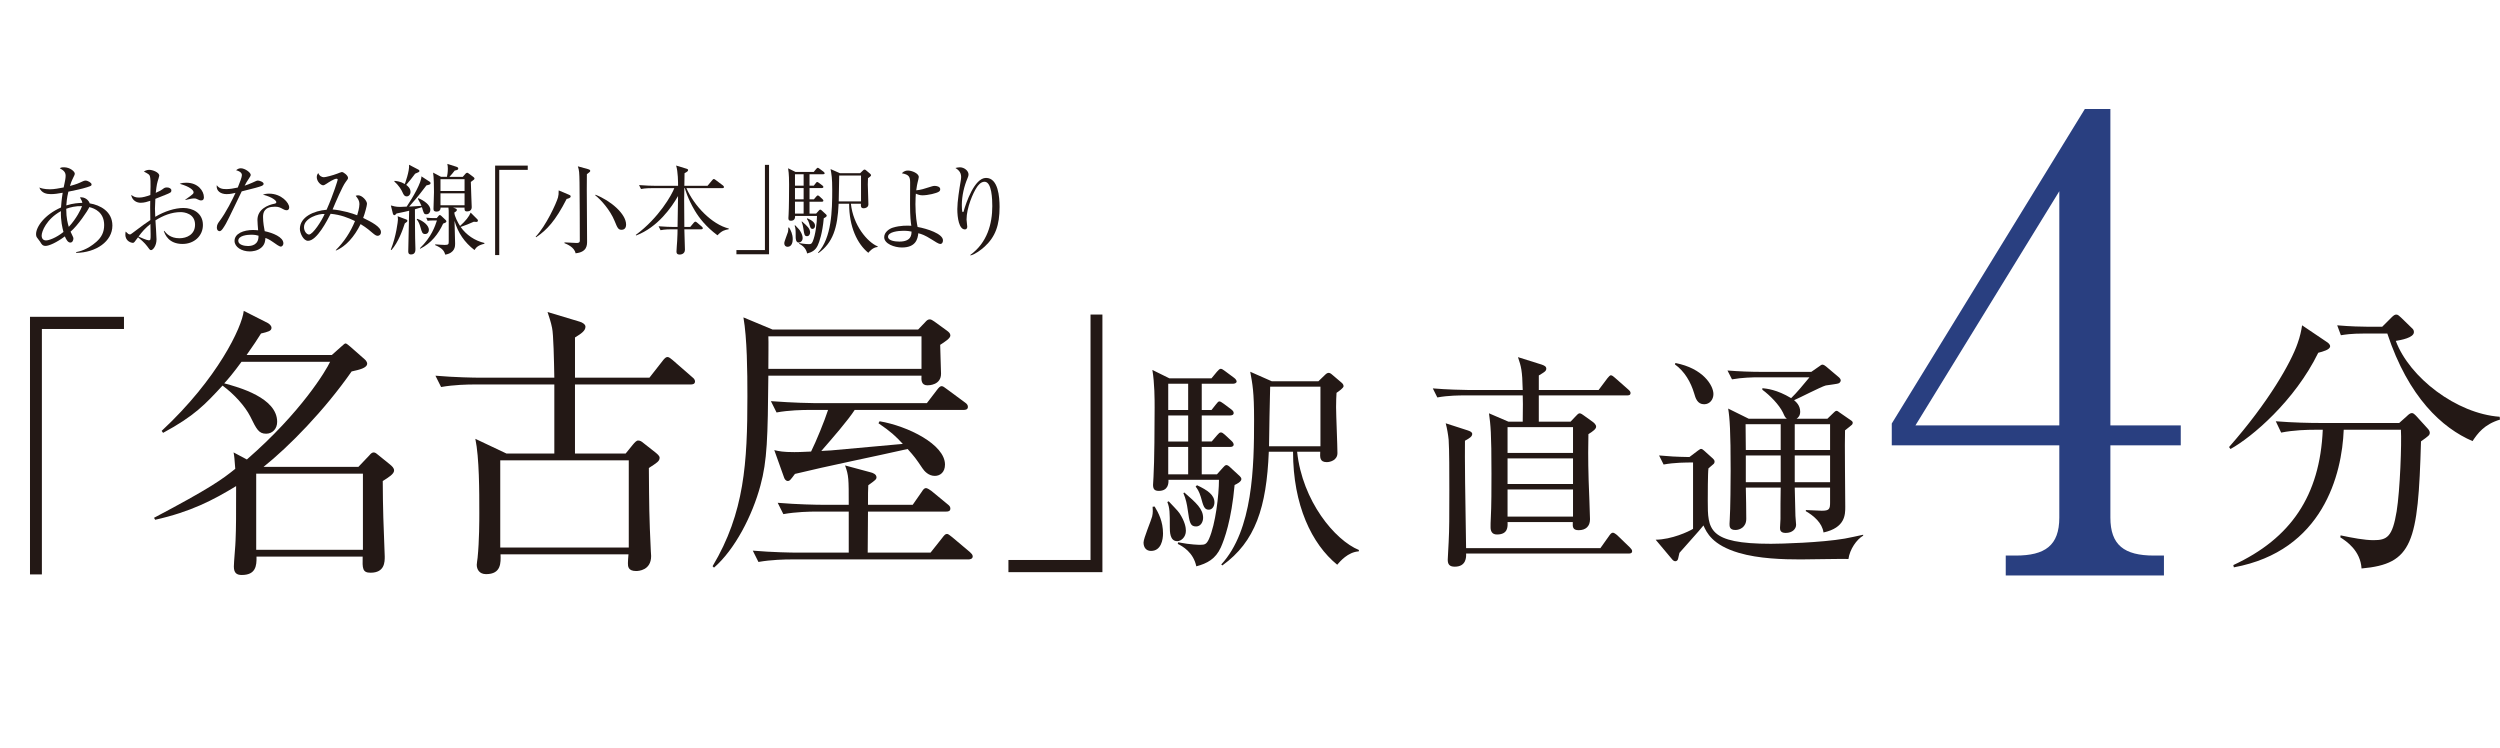
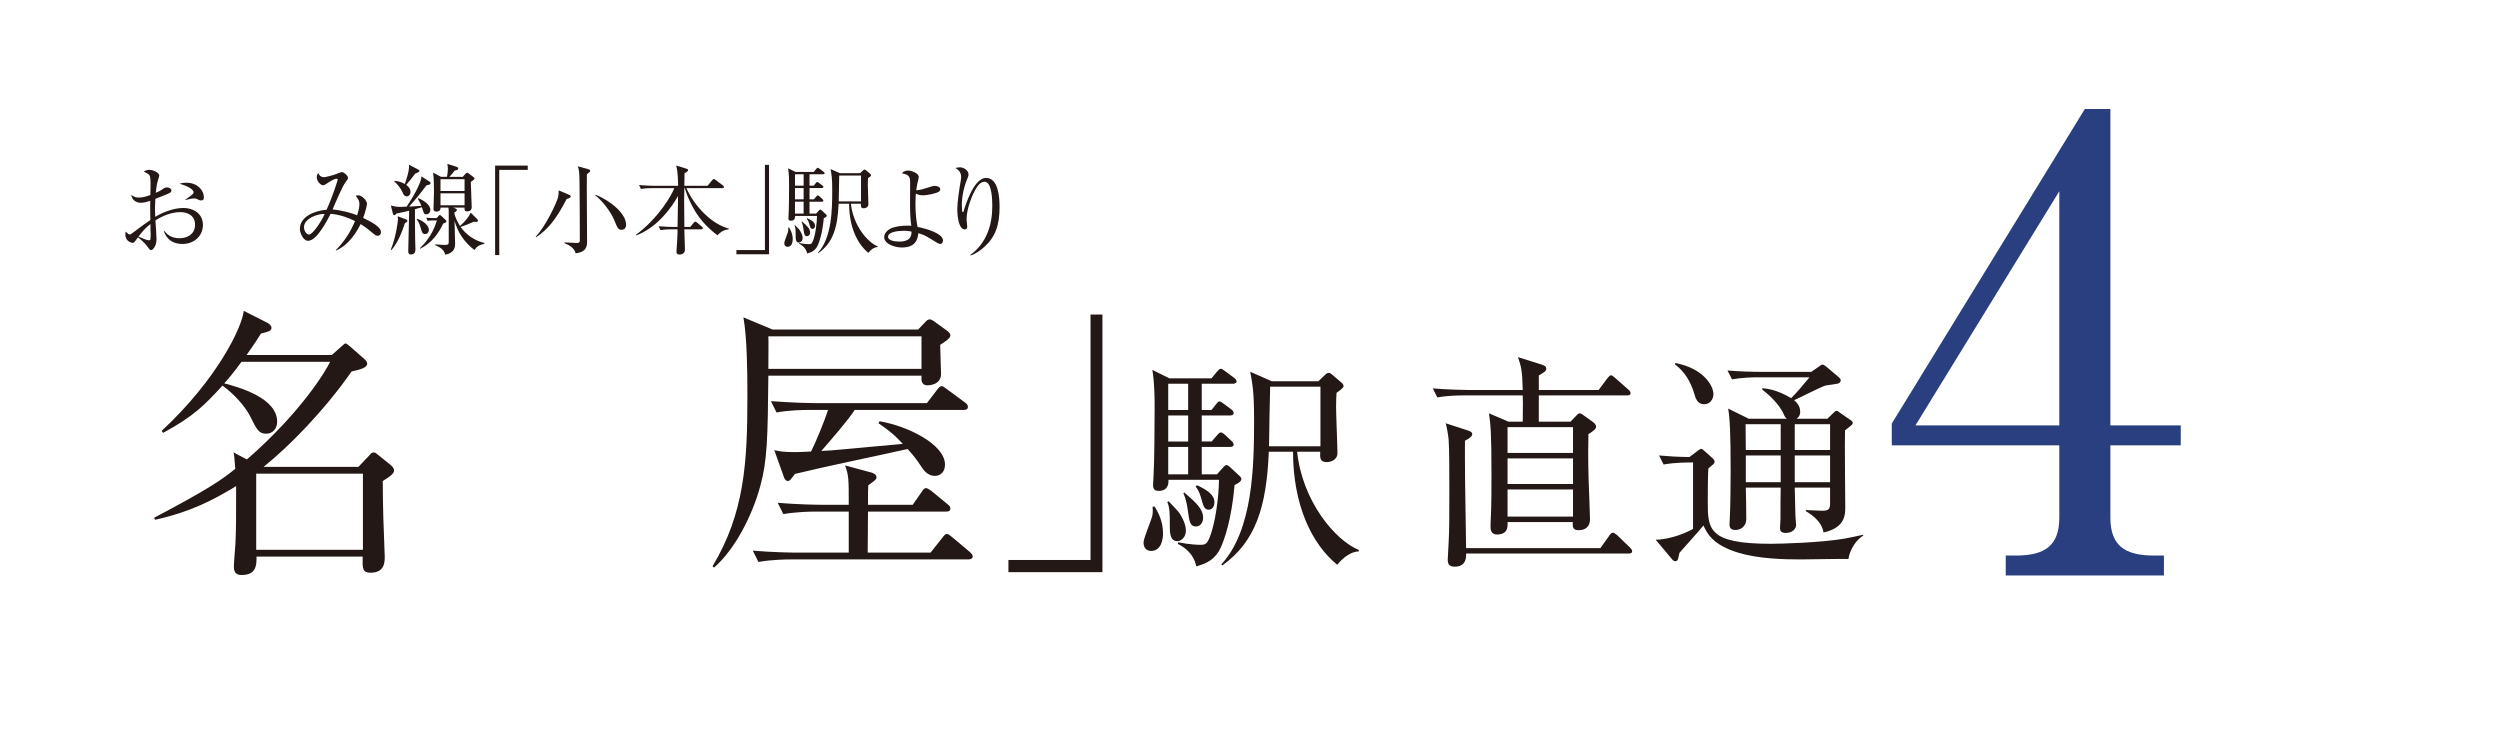
<svg xmlns="http://www.w3.org/2000/svg" id="_レイヤー_2" width="428.926" height="128.338" viewBox="0 0 428.926 128.338">
  <defs>
    <style>.cls-1{fill:#231815;}.cls-2{fill:#293f80;}</style>
  </defs>
  <g id="_レイヤー_1-2">
-     <path class="cls-1" d="M7.186,56.444v42.109h-2.04v-44.198h16.125v2.088H7.186Z" />
    <path class="cls-1" d="M56.925,60.912l1.749-1.554c.243-.194.437-.437.631-.437.146,0,.534.34.826.583l2.428,2.137c.243.194.437.534.437.729,0,.777-1.36,1.068-2.671,1.36-4.711,6.751-10.782,12.919-15.105,16.368h16.271l1.894-1.991c.194-.243.437-.486.729-.486s.534.243.777.437l2.04,1.651c.34.292.68.583.68,1.02,0,.583-.923,1.166-1.943,1.797,0,1.408.049,5.148.097,6.265.097,2.234.243,6.508.243,6.702,0,.923,0,2.768-2.428,2.768-1.408,0-1.408-.729-1.36-2.768h-18.213c.049,1.603-.146,3.157-2.526,3.157-.874,0-1.36-.34-1.36-1.457,0-.729.291-3.788.291-4.42.097-2.283.097-4.128.097-9.374-3.983,2.428-7.82,4.42-13.891,5.78l-.194-.34c9.665-5.1,11.705-6.605,13.939-8.403-.146-1.845-.146-2.04-.291-2.817l2.283,1.214c9.374-8.159,13.599-15.299,14.279-16.756h-15.202c-1.311,1.797-2.283,2.963-2.963,3.691,2.526.68,9.082,2.477,9.082,6.605,0,1.214-.826,2.04-1.894,2.04-1.263,0-1.651-.777-2.72-2.963-.923-1.797-2.768-3.837-4.76-5.294-3.011,3.254-4.808,5.197-10.199,8.111l-.243-.34c9.616-8.937,13.793-17.825,14.085-20.593l4.128,2.089c.243.146.631.437.631.826,0,.534-.583.68-1.797.971-.632,1.02-1.312,2.04-2.477,3.691h14.619ZM43.957,81.262v13.065h18.31v-13.065h-18.31Z" />
-     <path class="cls-1" d="M118.514,65.963h-19.865v11.851h8.694l1.263-1.554c.292-.34.583-.68.874-.68.34,0,.583.146.923.437l2.04,1.603c.34.292.729.583.729.923,0,.583-.486.874-1.846,1.749.049,6.654.049,8.208.34,14.328,0,.243.049.437.049.777,0,2.477-2.186,2.574-2.574,2.574-1.408,0-1.408-.826-1.408-1.36,0-.389.049-.971.097-1.506h-21.953c.049,1.408.146,3.4-2.477,3.4-1.166,0-1.603-.826-1.603-1.603,0-.194.097-.826.146-1.214.292-2.866.292-6.411.292-7.674,0-3.691,0-9.471-.68-12.725l5.343,2.526h8.208v-11.851h-13.696c-1.214,0-3.545.049-5.731.437l-.971-1.943c3.351.292,6.8.34,7.479.34h12.919c-.049-2.865-.146-7.528-.388-8.548-.194-1.02-.534-1.943-.777-2.72l5.488,1.651c.534.146,1.02.486,1.02.874,0,.68-.68,1.166-1.797,1.845v6.897h12.773l2.283-2.914c.292-.388.534-.631.826-.631.194,0,.486.194.826.486l3.4,2.963c.243.194.486.437.486.729,0,.486-.437.534-.729.534ZM107.878,78.98h-22.05v14.959h22.05v-14.959Z" />
    <path class="cls-1" d="M161.308,59.164c0,.777.146,4.225.146,4.954,0,1.943-2.04,1.991-2.332,1.991-1.068,0-1.068-.923-1.02-1.651h-26.276c-.097,10.636-.194,14.571-1.36,18.845-1.36,5.1-4.371,10.977-7.965,14.085l-.243-.243c5.488-9.179,5.974-17.776,5.974-29.19,0-4.225-.049-9.859-.68-13.502l5.003,2.088h24.964l1.214-1.263c.243-.292.486-.486.777-.486.243,0,.486.146.826.389l2.137,1.554c.34.243.583.486.583.826,0,.486-.923,1.068-1.748,1.603ZM166.164,95.979h-30.307c-1.214,0-3.545.049-5.731.437l-.971-1.943c3.351.292,6.8.34,7.479.34h8.985v-7.042h-5.488c-1.214,0-3.545.049-5.731.437l-.971-1.943c3.351.291,6.848.34,7.479.34h4.711c0-4.517,0-5.002-.631-6.751l4.323,1.166c.437.097,1.069.34,1.069.874,0,.34-.194.486-1.408,1.36-.049,1.068-.049,1.311-.049,3.351h7.674l1.554-2.234c.243-.388.437-.631.729-.631.194,0,.68.292.923.486l2.768,2.283c.243.194.486.388.486.729,0,.486-.388.534-.729.534h-13.405c0,.729-.049,6.848-.049,7.042h10.782l2.04-2.574c.292-.388.486-.631.777-.631.194,0,.389.146.874.534l3.06,2.574c.194.194.486.437.486.729,0,.437-.437.534-.729.534ZM158.102,57.707h-26.276c.049.777,0,3.74,0,5.585h26.276v-5.585ZM165.339,70.334h-18.699c-1.166,1.797-3.74,4.76-5.731,7.042.437-.049.923-.049,1.651-.097,1.554-.146,2.623-.243,12.336-1.117-1.263-1.36-2.04-2.088-4.177-3.546l.194-.34c4.857.826,11.219,3.983,11.219,7.431,0,1.312-.826,1.943-1.749,1.943-1.069,0-1.797-.826-2.088-1.263-1.214-1.797-1.36-1.991-2.574-3.351-5.343,1.214-13.988,2.963-19.33,4.274-.826,1.117-.923,1.214-1.214,1.214-.34,0-.534-.292-.631-.534l-1.7-4.76c.874.194,1.457.34,3.448.34,1.36,0,2.331-.097,2.865-.097.874-1.749,2.283-5.197,2.914-7.14h-3.108c-1.311,0-3.643.049-5.731.437l-.971-1.943c3.983.292,6.897.34,7.479.34h19.282l1.748-2.283c.292-.389.534-.631.777-.631s.486.194.874.486l3.157,2.331c.292.194.486.437.486.729,0,.486-.437.534-.729.534Z" />
    <path class="cls-1" d="M173.017,98.165v-2.089h14.085v-42.109h2.04v44.198h-16.125Z" />
    <path class="cls-1" d="M197.479,94.522c-.816,0-1.282-.583-1.282-1.438,0-.738,1.322-3.809,1.477-4.469.156-.661.117-1.205.078-1.671l.35-.039c.661,1.088,1.438,2.565,1.438,4.625,0,1.049-.311,2.992-2.06,2.992ZM211.82,83.212c-.544,6.063-1.749,9.328-2.371,10.727-.894,1.943-2.293,2.72-4.197,3.226-.505-2.41-2.371-3.459-3.187-3.848l.078-.272c2.176.427,3.653.427,3.77.427.777,0,1.088-.078,1.516-1.01,1.127-2.526,1.71-7.578,1.71-10.144h-8.667c.039.622-.039,1.904-1.671,1.904-.777,0-.972-.388-.972-1.049,0-.233.078-1.166.078-1.36.156-2.448.194-9.211.194-11.893,0-1.36,0-4.158-.388-6.451l2.915,1.438h7.229l.933-1.127c.272-.311.466-.505.661-.505.233,0,.427.194.777.427l1.516,1.127c.272.194.427.466.427.622,0,.272-.35.389-.622.389h-5.363v4.508h1.671l.739-.933c.311-.389.427-.544.622-.544s.427.194.777.427l1.244.933c.194.156.427.35.427.622,0,.35-.35.427-.622.427h-4.858v4.469h1.71l.933-1.088c.272-.311.427-.466.622-.466.233,0,.389.117.7.389l1.166,1.088c.233.194.35.466.35.622,0,.233-.233.389-.583.389h-4.897v4.703h2.604l1.01-1.127c.233-.272.427-.466.622-.466s.427.156.777.505l1.516,1.399c.156.156.272.311.272.505,0,.466-.894.894-1.166,1.01ZM201.987,92.851c-1.282,0-1.282-1.632-1.282-2.448,0-2.409,0-3.226-.427-4.275l.233-.117c.272.311,1.671,1.71,1.865,2.06.933,1.438,1.088,2.448,1.088,2.992,0,1.127-.855,1.788-1.477,1.788ZM203.853,65.84h-3.42v4.508h3.42v-4.508ZM203.853,71.281h-3.42v4.469h3.42v-4.469ZM203.853,76.683h-3.42v4.703h3.42v-4.703ZM205.213,90.324c-1.01,0-1.127-.661-1.438-2.876-.117-.855-.311-1.865-.739-2.837l.156-.116c2.06,1.788,3.226,2.837,3.226,4.353,0,.661-.389,1.477-1.205,1.477ZM207.389,87.448c-.777,0-.933-.622-1.36-2.177-.311-1.01-.622-1.438-.894-1.788l.233-.233c1.827.855,2.993,1.671,2.993,2.954,0,.622-.35,1.244-.972,1.244ZM233.117,94.599c-1.865.117-3.226,1.749-3.692,2.293-4.353-3.537-7.578-10.221-7.578-19.393h-4.158c-.389,9.561-2.293,15.429-7.967,19.51l-.194-.156c5.441-5.907,5.635-16.75,5.635-24.834,0-4.819-.272-6.102-.661-8.239l3.692,1.632h8.006l1.127-1.088c.233-.233.427-.35.622-.35s.35.078.661.35l1.554,1.322c.233.194.35.389.35.622,0,.272-.739.816-1.205,1.127-.039.661-.078,1.399-.078,2.448,0,1.244.233,6.685.233,7.889s-1.205,1.555-1.827,1.555c-1.244,0-1.166-.855-1.127-1.788h-3.964c.894,8.472,6.49,15.196,10.61,16.867l-.039.233ZM226.549,66.345h-8.628c-.039,1.477-.194,8.628-.194,10.221h8.822v-10.221Z" />
-     <path class="cls-1" d="M13.066,43.389v-.135c.523-.101,1.905-.388,3.473-1.77.877-.776,1.332-1.653,1.332-2.866,0-2.192-1.619-2.866-2.546-3.086-.253.624-2.007,3.204-3.22,4.215.051.084.101.202.152.32.287.607.337.691.337.86,0,.321-.186.691-.523.691-.405,0-.691-.455-.944-1.062-1.416,1.062-2.731,1.635-3.305,1.635-.523,0-.691-.287-.944-.725-.034-.067-.489-.657-.54-.725-.118-.169-.152-.371-.152-.556,0-1.298,1.5-3.372,4.283-4.586.034-.489.084-1.265.287-2.529-.843.152-1.383.236-2.023.236-.691,0-1.602-.135-1.99-1.13.219.084.776.303,1.838.303.691,0,1.568-.168,2.344-.32.034-.135.135-.675.169-.809.034-.135.169-.776.169-1.18,0-.708-.438-.978-.995-1.298.135-.101.236-.169.725-.169,1.011,0,1.838.725,1.838,1.079,0,.186-.051.27-.405.995-.101.185-.287.674-.422,1.13,1.147-.303,1.433-.438,2.192-.792.168-.067.287-.135.472-.135.388,0,1.045.371,1.045.657,0,.236-.067.253-.776.489-.792.27-2.377.59-3.204.759-.27,1.113-.32,1.922-.354,2.36,1.163-.371,2.108-.421,2.748-.438-.034-.236-.084-.371-.405-.944.86-.101,1.517.506,1.669,1.029,1.787.287,3.895,1.383,3.895,3.811,0,2.715-2.799,4.637-6.222,4.688ZM10.452,36.223c-2.496,1.366-3.305,3.507-3.305,4.182,0,.522.253.843.759.843.438,0,1.686-.405,2.984-1.45-.185-.691-.489-1.905-.438-3.574ZM11.363,35.819c0,1.653.287,2.614.438,3.103,1.298-1.383,2.141-3.103,2.276-3.558-1.113-.034-2.023.202-2.715.455Z" />
    <path class="cls-1" d="M31.323,41.855c-2.411,0-3.018-1.652-3.22-2.226l.084-.017c.337.421,1.012,1.264,2.597,1.264,1.265,0,2.681-.641,2.681-2.327,0-1.922-1.872-2.158-2.462-2.158-1.551,0-3.018.59-4.333,1.416.034.506.185,2.782.185,3.254,0,1.13-.624,1.855-.944,1.855-.186,0-.32-.186-.675-.691-.421-.573-1.264-1.298-1.551-1.517-.624.86-.691.961-.894.961-.185,0-1.281-.219-1.281-1.416,0-.219.017-.371.051-.523.405.388.506.489.725.489.118,0,.169-.034.438-.236,1.804-1.349,2.125-1.602,3.069-2.226-.034-2.175-.034-2.428-.017-3.305-.455.152-1.028.337-1.635.337s-1.45-.32-1.635-1.349c.489.32.708.455,1.383.455.59,0,1.248-.202,1.906-.438,0-.303.034-1.164.034-1.45.017-.438,0-1.517-.118-1.804-.118-.287-.202-.321-1.029-.776.405-.287.86-.287.961-.287.54,0,1.686.438,1.686.995,0,.118-.253.877-.27.944-.185.54-.303,1.737-.337,2.006.674-.287.944-.455,1.146-.607.337-.253.438-.32.792-.32.422,0,.742.236.742.489,0,.354-.101.405-1.096.809-.708.287-1.197.489-1.652.657-.051.843-.068,1.45-.068,1.686,0,.337,0,.438.051,1.4,1.602-.961,3.389-1.518,4.839-1.518,1.568,0,3.338.843,3.338,2.917,0,1.872-1.501,3.254-3.49,3.254ZM25.826,39.376c-.017-.405-.017-.691-.017-.944-.877.691-1.467,1.366-2.04,2.158.32.152,1.433.641,1.753.641s.321-.101.321-1.045c0-.101-.017-.675-.017-.809ZM34.527,34.385c-.219,0-.287-.017-.86-.287-.101-.051-.236-.051-.337-.051-.354,0-.641.051-1.534.27v-.067c1.416-.978,1.416-1.062,1.416-1.265,0-.354-.624-.961-2.377-1.45.354-.152.691-.186,1.13-.186,2.023,0,3.018,1.433,3.018,2.479,0,.135,0,.556-.455.556Z" />
-     <path class="cls-1" d="M44.961,31.873c-.27.135-1.585.506-3.49.961-.438.877-2.276,4.789-2.715,5.547-.388.657-.742,1.281-1.079,1.281-.118,0-.472-.068-.472-.641,0-.472.236-.775.405-1.011,1.214-1.602,2.293-3.828,2.799-4.924-.371.084-.877.219-1.518.219-.995,0-1.838-.523-1.703-1.534.405.573.961.674,1.635.674.607,0,1.298-.118,1.973-.27.388-.961.708-1.787.708-2.141,0-.186-.101-.59-.995-.826.253-.219.489-.337.826-.337.658,0,1.686.708,1.686,1.146q0,.169-.422.776c-.236.337-.371.573-.624,1.062.337-.118.91-.32,1.264-.489.742-.337.826-.388,1.029-.388.219,0,.961.236.961.556,0,.168-.135.27-.27.337ZM49.176,36.072c-.101,0-.287-.017-.59-.185-.573-.303-.776-.422-1.433-.422-1.771,0-2.023.961-2.023,1.754,0,.978.186,1.922.287,2.445,1.349.287,3.204.995,3.204,2.091,0,.253-.168.557-.472.557-.202,0-.877-.472-1.298-.776-.675-.472-.978-.59-1.315-.708-.017.354-.051,1.062-.641,1.602-.691.641-1.652.708-2.04.708-1.399,0-2.614-.759-2.614-1.804,0-1.265,1.534-1.872,3.17-1.872.371,0,.624.034.877.051-.051-.59-.118-1.383-.118-1.77,0-1.855,1.787-2.58,2.951-2.799.135-.034.287-.067.287-.27,0-.219-.607-.843-2.31-1.281.253-.084.573-.169,1.079-.169,2.091,0,3.44,1.568,3.44,2.361,0,.303-.169.489-.438.489ZM43.089,40.27c-.641,0-2.209.135-2.209,1.045,0,.708,1.079.894,1.652.894.59,0,1.872-.152,1.821-1.77-.32-.084-.59-.169-1.264-.169Z" />
    <path class="cls-1" d="M64.786,40.456c-.219,0-.438-.118-.91-.523-.995-.877-1.686-1.281-2.007-1.484-1.096,2.209-2.529,3.811-4.215,4.536l-.051-.067c1.433-1.416,2.546-3.119,3.305-4.991-1.214-.59-2.462-1.079-4.182-1.248-.556,1.079-2.344,4.637-3.878,4.637-.809,0-1.399-1.349-1.399-2.04,0-2.057,2.411-3.119,4.586-3.288,1.214-2.748,1.905-5.092,1.905-5.159,0-.118-.101-.169-.186-.169-.438,0-1.366.624-1.703.843-.303.202-.472.287-.607.287-.388,0-1.096-.641-1.096-1.4,0-.371.152-.556.253-.708.186.523.641.725.961.725.287,0,1.551-.32,2.327-.624.168-.067.674-.27.759-.27.303,0,1.062.607,1.062.995,0,.186-.034.219-.421.742-.523.674-1.72,3.473-2.226,4.687,1.619.135,3.372.657,4.215.995.101-.303.388-1.298.388-1.922,0-.523-.202-.877-.641-1.417.135-.051.27-.084.422-.084.691,0,1.517.927,1.517,1.45,0,.303-.371,1.703-.657,2.428,1.383.675,3.052,1.518,3.052,2.428,0,.506-.354.641-.573.641ZM52.157,38.972c0,.742.489,1.265.86,1.265.658,0,2.192-2.361,2.681-3.524-.995-.101-3.541.708-3.541,2.259Z" />
    <path class="cls-1" d="M67.043,42.85c.944-2.31,1.231-4.957,1.231-5.177,0-.185-.017-.388-.051-.573l1.484.556c.067.034.185.084.185.219,0,.152-.051.186-.438.455-.354,1.079-1.096,3.22-2.293,4.569l-.118-.051ZM73.753,31.199c.067.051.118.118.118.236,0,.202-.169.253-.708.371-.573.775-1.467,1.956-2.968,3.642.084-.017,1.231-.051,2.108-.135-.118-.287-.32-.708-.607-1.197l.084-.118c.911.388,2.057,1.13,2.057,2.006,0,.388-.236.759-.675.759-.421,0-.455-.135-.775-1.214-.253.084-.54.168-1.197.354.017,2.327,0,3.524.034,4.957,0,.303.051,1.602.051,1.872,0,.253,0,.927-.759.927-.472,0-.472-.388-.472-.523,0-.776.135-5.868.152-6.98-.421.101-.961.236-2.158.472-.236.253-.253.287-.388.287-.118,0-.202-.118-.236-.236l-.354-1.433c.371.101.809.253,1.568.253.101,0,1.011-.034,1.146-.051,1.113-1.652,2.546-4.165,2.529-5.193l1.45.944ZM67.7,31.03c.354.034,1.012.101,1.754.54,0-.017.843-2.226.725-3.305l1.619.843c.101.051.169.135.169.219,0,.169-.152.236-.742.472-.607.826-.826,1.079-1.534,1.922.219.169.742.556.742,1.197,0,.455-.303.776-.641.776-.422,0-.573-.354-.691-.607-.185-.438-.641-1.264-1.45-1.939l.051-.118ZM71.595,37.539c1.13.405,1.99,1.197,1.99,1.888,0,.388-.219.725-.641.725-.472,0-.556-.27-.809-1.18-.135-.472-.337-.995-.641-1.332l.101-.101ZM74.208,37.825c-.421,0-.708.034-.843.067l-.236-.54c.624.051,1.13.067,1.281.067h.523l.32-.388c.034-.034.118-.135.219-.135.067,0,.186.084.253.152l.674.641c.068.068.186.169.186.287,0,.135-.051.202-.556.388-.809,1.77-2.057,3.389-3.946,4.316l-.034-.101c1.956-1.872,2.597-3.777,2.917-4.755h-.759ZM77.716,35.616l.303.101c.118.034.371.135.371.303,0,.202-.303.371-.438.438,0,.624.658,1.838.978,2.31.961-.877,1.551-1.602,1.821-2.293l1.163,1.163c.034.034.084.135.084.219,0,.034-.017.219-.27.219-.051,0-.27-.017-.438-.034-.809.371-1.433.607-2.26.894.978,1.383,2.428,2.361,4.08,2.748v.135c-1.18.287-1.416.657-1.703,1.079-1.703-1.298-2.833-2.951-3.423-5.008,0,.624.101,3.372.101,3.929,0,.405,0,1.568-1.686,1.872-.185-.54-.371-1.062-1.737-1.635l.017-.135c.27.034,1.399.101,1.619.101.675,0,.691-.135.691-.641v-4.552c0-.573,0-.927-.051-1.214h-1.349c.017.455-.27.691-.674.691-.371,0-.54-.135-.54-.438,0-.236.084-2.445.084-2.9,0-.894-.017-2.58-.152-3.355l1.366.725h1.012c.067-.287.152-.792.152-1.399,0-.303-.017-.438-.084-.826l1.585.506c.135.051.287.118.287.287,0,.219-.169.27-.607.354-.337.455-.573.708-.91,1.079h2.293l.455-.523c.051-.067.202-.185.287-.185s.186.067.253.118l.792.59c.101.067.219.186.219.287,0,.152-.067.186-.624.59,0,.691.152,3.946.152,4.316,0,.506-.337.742-.792.742s-.455-.27-.438-.657h-1.99ZM75.574,30.744v2.023h4.131v-2.023h-4.131ZM79.705,35.212v-2.04h-4.131v2.04h4.131Z" />
    <path class="cls-1" d="M85.656,29.142v14.618h-.708v-15.344h5.598v.725h-4.89Z" />
    <path class="cls-1" d="M97.219,34.133c-1.922,3.76-3.389,5.328-5.244,6.576l-.067-.101c1.771-1.855,3.541-5.733,3.827-6.728.101-.371.118-.657.118-1.214l1.72.725c.219.084.337.135.337.32,0,.253-.455.371-.691.421ZM101.063,29.597c-.152.118-.202.169-.371.287-.017.675-.017.894-.017,2.664,0,1.4.051,7.571.051,8.835,0,.675,0,1.872-1.973,2.074-.202-1.062-1.501-1.568-1.905-1.737v-.135c.421.034,1.737.101,2.091.101.54,0,.54-.253.54-.438,0-2.31-.017-7.267-.051-9.914-.034-1.804-.051-2.074-.287-2.799l1.771.489c.168.051.354.118.354.287,0,.084-.017.152-.202.287ZM106.644,39.427c-.573,0-.708-.32-1.197-1.518-.776-1.905-2.377-3.676-3.322-4.401l.034-.101c2.58.995,5.261,3.271,5.261,5.126,0,.792-.523.894-.776.894Z" />
    <path class="cls-1" d="M111.969,32.278c-.422,0-1.231,0-1.99.152l-.337-.675c1.147.101,2.344.118,2.597.118h4.097c0-.556,0-2.428-.337-3.473l1.821.556c.152.051.236.101.236.219,0,.152-.084.27-.607.54,0,.118-.017,1.433-.034,2.158h3.979l.792-.944c.118-.152.202-.219.287-.219s.186.067.337.185l1.231.927c.118.084.168.185.168.27,0,.118-.084.185-.253.185h-6.188c1.315,3.035,4.367,6.222,7.267,6.93v.118c-.691.135-1.146.219-1.939,1.045-1.99-1.484-3.153-3.001-3.895-4.249-1.231-2.074-1.686-3.76-1.703-3.844h-.084c-.017,1.062-.034,1.787-.034,1.973,0,.742.034,4.013.034,4.687h1.012l.59-.708c.118-.135.202-.202.287-.202s.186.067.303.168l.809.691c.118.101.169.186.169.27,0,.101-.101.186-.253.186h-2.917c.017.54.101,2.984.101,3.49,0,.776-.725.843-.894.843-.556,0-.556-.354-.556-.523,0-.506.101-1.298.118-1.804.051-.978.067-1.568.067-2.006h-.927c-.421,0-1.231,0-1.99.152l-.337-.674c1.045.084,2.091.118,2.597.118h.657c.017-.759.084-4.856.084-5.311-1.079,1.905-3.49,5.379-7.199,6.778l-.051-.101c3.996-2.951,6.205-6.93,6.61-8.026h-3.726Z" />
    <path class="cls-1" d="M126.348,43.625v-.725h4.89v-14.618h.708v15.343h-5.598Z" />
    <path class="cls-1" d="M135.114,42.344c-.354,0-.556-.253-.556-.624,0-.32.573-1.652.641-1.939.068-.287.051-.523.034-.725l.152-.017c.287.472.624,1.113.624,2.007,0,.455-.135,1.298-.894,1.298ZM141.336,37.437c-.236,2.63-.759,4.047-1.029,4.654-.388.843-.995,1.18-1.821,1.399-.219-1.045-1.029-1.501-1.383-1.669l.034-.118c.944.186,1.585.186,1.635.186.337,0,.472-.034.657-.438.489-1.096.742-3.288.742-4.401h-3.76c.017.27-.017.826-.725.826-.337,0-.421-.168-.421-.455,0-.101.034-.506.034-.59.067-1.062.084-3.996.084-5.159,0-.59,0-1.804-.169-2.799l1.265.624h3.136l.405-.489c.118-.135.202-.219.287-.219.101,0,.186.084.337.186l.657.489c.118.084.186.202.186.27,0,.118-.152.169-.27.169h-2.327v1.956h.725l.32-.405c.135-.168.186-.236.27-.236s.186.084.337.186l.54.405c.084.067.186.152.186.27,0,.152-.152.185-.27.185h-2.108v1.939h.742l.405-.472c.118-.135.186-.202.27-.202.101,0,.169.051.303.169l.506.472c.101.084.152.202.152.27,0,.101-.101.169-.253.169h-2.125v2.04h1.13l.438-.489c.101-.118.186-.202.27-.202s.186.067.337.219l.658.607c.067.067.118.135.118.219,0,.202-.388.388-.506.438ZM137.07,41.619c-.556,0-.556-.708-.556-1.062,0-1.045,0-1.399-.185-1.855l.101-.051c.118.135.725.742.809.894.405.624.472,1.062.472,1.298,0,.489-.371.776-.641.776ZM137.879,29.901h-1.484v1.956h1.484v-1.956ZM137.879,32.261h-1.484v1.939h1.484v-1.939ZM137.879,34.605h-1.484v2.04h1.484v-2.04ZM138.469,40.523c-.438,0-.489-.287-.624-1.248-.051-.371-.135-.809-.32-1.231l.067-.051c.894.775,1.399,1.231,1.399,1.888,0,.287-.168.641-.522.641ZM139.414,39.275c-.337,0-.405-.27-.59-.944-.135-.438-.27-.624-.388-.776l.101-.101c.792.371,1.298.725,1.298,1.281,0,.27-.152.54-.422.54ZM150.575,42.378c-.809.051-1.399.759-1.602.995-1.889-1.534-3.288-4.434-3.288-8.414h-1.804c-.169,4.148-.995,6.694-3.457,8.464l-.084-.068c2.36-2.563,2.445-7.267,2.445-10.774,0-2.091-.118-2.647-.287-3.574l1.602.708h3.473l.489-.472c.101-.101.186-.152.27-.152s.152.034.287.152l.675.573c.101.084.152.169.152.27,0,.118-.32.354-.523.489-.017.287-.034.607-.034,1.062,0,.54.101,2.9.101,3.423s-.523.674-.792.674c-.54,0-.506-.371-.489-.776h-1.72c.388,3.676,2.816,6.593,4.603,7.318l-.017.101ZM147.726,30.12h-3.743c-.017.641-.084,3.743-.084,4.435h3.827v-4.435Z" />
    <path class="cls-1" d="M161.296,41.855c-.236,0-.86-.388-1.484-.792-1.146-.725-1.703-.91-2.259-1.045-.101.961-.405,2.445-2.816,2.445-1.264,0-3.035-.624-3.035-1.77,0-.877.91-1.467,1.484-1.636,1.298-.405,2.512-.354,3.17-.32-.101-.641-.219-1.568-.219-3.726,0-.337.017-3.558.017-3.676,0-1.012-.202-1.383-1.417-1.602.152-.169.422-.472,1.062-.472.59,0,1.838.455,1.838,1.113,0,.118-.152.759-.202.927-.067.287-.135.59-.236,1.349.725-.051,1.366-.253,2.681-.675.152-.051.303-.084.506-.084.236,0,.927.101.927.556,0,.236-.101.354-.236.438-.388.27-1.855.624-2.833.624-.405,0-.792-.135-1.113-.287-.017.303-.067.927-.067,1.804,0,2.006.253,3.372.371,3.912,1.602.287,4.35,1.163,4.35,2.293,0,.337-.135.624-.489.624ZM154.99,39.595c-.877,0-2.63.186-2.63,1.029,0,.675,1.214.826,1.939.826,2.023,0,2.091-1.13,2.091-1.72-.337-.067-.708-.135-1.399-.135Z" />
    <path class="cls-1" d="M168.899,42.344c-.556.506-1.619,1.315-2.394,1.484l-.034-.084c2.917-2.108,3.777-5.362,3.777-8.38,0-1.113-.067-4.182-1.332-4.182-.675,0-1.146.691-1.298.911-.674.978-1.787,3.558-1.787,5.581,0,.186.118,1.045.118,1.214,0,.186-.067.472-.405.472-.995,0-1.298-1.973-1.298-3.49,0-1.281.354-3.507.59-4.873.017-.084.067-.405.067-.641,0-.91-.624-1.298-.978-1.534.152-.034.438-.118.759-.118.776,0,1.484.624,1.484,1.214,0,.27-.101.489-.202.742-.523,1.214-.944,2.917-.944,4.519,0,.253,0,1.214.169,1.214.101,0,.135-.084.152-.169.388-1.383,1.838-5.699,3.827-5.699,2.108,0,2.327,3.305,2.327,4.991,0,3.103-.708,5.109-2.596,6.829Z" />
    <path class="cls-1" d="M274.274,66.91l1.516-2.021c.194-.233.427-.505.583-.505.194,0,.505.233.7.427l2.293,2.021c.233.194.388.389.388.583,0,.388-.311.427-.583.427h-15.157v4.508h5.441l.816-.855c.272-.272.505-.583.738-.583s.544.233.7.35l1.516,1.088c.272.194.622.505.622.855,0,.389-.505.777-1.321,1.283-.039,1.593-.078,4.236.039,7.967.039,1.01.233,5.907.233,6.646,0,1.205-.739,1.865-1.943,1.865-1.05,0-1.05-.583-1.01-1.399h-11.193c.039.816.078,2.138-1.827,2.138-.894,0-1.088-.661-1.088-1.244,0-.35,0-1.049.039-1.516.116-2.099.116-5.363.116-7.656,0-7.19-.155-8.356-.427-10.377l3.342,1.438h2.448c.039-3.109.039-3.459,0-4.508h-10.066c-.661,0-2.72,0-4.586.35l-.777-1.554c2.254.194,5.169.272,5.985.272h9.444c-.078-3.42-.272-4.003-.816-5.635l4.081,1.282c.427.156.777.311.777.699,0,.428-.389.622-1.282,1.166v2.487h10.26ZM274.585,94.038l1.516-2.137c.194-.272.389-.505.622-.505.194,0,.505.233.699.389l2.215,2.137c.194.194.389.427.389.622,0,.389-.311.428-.583.428h-27.905c.039.583.039,2.254-1.943,2.254-.933,0-1.205-.427-1.205-1.205,0-.505.156-2.565.156-2.993.116-2.254.116-4.314.116-8.9,0-2.759,0-7.034-.116-8.667-.078-.816-.272-1.982-.505-2.837l3.731,1.205c.466.155.816.311.816.622,0,.428-.388.7-1.244,1.166-.039,2.448.039,10.26.194,18.422h23.047ZM258.651,73.284v4.43h11.232v-4.43h-11.232ZM258.651,78.647v4.392h11.232v-4.392h-11.232ZM258.651,83.972v4.664h11.232v-4.664h-11.232Z" />
    <path class="cls-1" d="M317.136,95.903c-1.321-.039-7.034.078-8.2.078-2.993,0-7.19-.116-10.61-1.127-4.586-1.36-5.519-3.498-6.063-4.703-.583.777-3.537,4.003-4.119,4.703-.117.389-.194.972-.272,1.127-.039.117-.194.311-.427.311-.194,0-.389-.117-.544-.311l-2.837-3.381c2.759-.039,5.674-1.399,6.413-1.865v-11.387c-1.166,0-3.148,0-5.052.35l-.777-1.555c1.71.156,2.876.233,5.208.272l1.438-1.088c.233-.155.427-.311.544-.311.156,0,.35.116.505.272l1.554,1.399c.156.156.272.311.272.505,0,.233-.117.389-.233.467-.194.155-.583.505-.816.699-.117.777-.117,4.741-.117,5.596,0,4.819,0,7.345,10.843,7.345,1.71,0,8.628-.194,12.67-.894.816-.156,2.138-.427,3.148-.661v.156c-1.127.661-2.293,2.332-2.526,4.003ZM292.379,69.359c-1.166,0-1.477-1.049-1.71-1.865-.583-1.943-1.632-3.77-3.303-4.975l.078-.233c4.741.894,6.529,3.847,6.529,5.324,0,.933-.622,1.749-1.594,1.749ZM317.758,72.857c-.155.156-1.01.816-1.205.972-.078,1.865.039,11.037.039,13.136,0,1.321,0,3.575-3.731,4.392-.233-1.632-1.632-2.837-3.031-3.653v-.194c.389,0,2.293.116,2.72.116,1.282,0,1.438-.272,1.438-1.399v-2.565h-6.063c0,.389.117,4.158.117,4.858,0,.156.116,1.36.116,1.516,0,.699-.622,1.399-1.788,1.399-.971,0-.971-.583-.971-.894,0-.194.078-1.244.078-1.477,0-.777,0-4.547.039-5.402h-5.985c.039.777.078,4.508.078,5.363,0,1.438-1.127,1.904-1.865,1.904-1.01,0-1.01-.622-1.01-1.049,0-.117.039-.622.039-.739.117-1.749.156-6.84.156-8.356,0-6.879-.156-9.055-.427-10.688l3.537,1.749h6.529c-.311-.272-.35-.35-.661-1.049-.661-1.36-2.215-2.954-3.537-3.925v-.272c.739.078,2.487.233,4.936,1.71.933-.894,2.021-2.215,3.148-3.575h-8.706c-1.01,0-2.876.039-4.586.35l-.777-1.516c2.021.156,4.003.233,5.985.233h8.395l1.399-.972c.156-.116.35-.272.505-.272.194,0,.505.194.622.311l2.254,1.904c.078.078.272.272.272.505,0,.078-.078.35-.311.466-.272.156-1.905.311-2.254.389-.855.233-4.586,2.177-5.441,2.526.35.311,1.049.894,1.049,1.982,0,.7-.35,1.01-.622,1.205h5.286l1.088-1.049c.156-.156.311-.311.505-.311.116,0,.35.156.427.233l2.021,1.399c.194.117.311.272.311.389,0,.156-.039.233-.117.35ZM305.515,72.779h-6.024c0,1.088.039,3.148.039,4.431h5.985v-4.431ZM305.515,78.142h-5.985v4.586h5.985v-4.586ZM313.988,72.779h-6.063v4.431h6.063v-4.431ZM313.988,78.142h-6.063v4.586h6.063v-4.586Z" />
    <path class="cls-2" d="M357.698,18.702h4.381v54.283h12.075v3.419h-12.075v12.396c0,4.702,2.351,6.518,7.48,6.518h1.71v3.419h-27.142v-3.419h1.71c5.022,0,7.48-1.71,7.48-6.518v-12.396h-28.745v-3.74l33.126-53.963ZM353.317,32.807l-24.684,40.178h24.684v-40.178Z" />
-     <path class="cls-1" d="M397.741,60.525c-4.031,8.257-11.365,14.474-15.056,16.513l-.243-.34c6.8-7.722,10.637-14.522,11.754-17.776.437-1.214.631-2.186.777-3.108l4.177,2.817c.243.146.631.437.631.777,0,.583-1.263.923-2.04,1.117ZM415.371,75.727c-.486,17.485-1.457,21.03-10.199,21.807-.194-3.06-2.574-4.663-3.643-5.343l.049-.34c2.04.437,4.128.826,5.634.826,2.331,0,3.254-.534,3.983-4.954.583-3.594.874-11.705.729-13.988h-9.811c-.292,7.625-3.545,20.787-18.845,23.604l-.097-.389c9.86-4.565,14.862-11.899,15.348-23.216h-1.409c-1.214,0-3.545.049-5.731.486l-.923-1.943c3.011.243,5.974.292,7.431.292h13.745l1.311-1.166c.292-.292.583-.534.874-.534.243,0,.486.243.68.437l1.943,2.137c.243.243.437.534.437.777,0,.437-.146.534-1.506,1.506ZM424.211,75.679c-5.197-2.234-10.977-7.48-14.619-18.456h-3.885c-2.428,0-3.4.194-4.08.292l-.632-1.7c2.186.194,4.323.243,5.294.243h2.428l1.554-1.554c.437-.437.631-.534.874-.534.292,0,.486.243.826.534l1.797,1.749c.292.243.388.437.388.729,0,.971-2.234,1.36-3.108,1.506,2.332,6.265,10.394,12.482,17.825,13.016l.049.486c-2.72.826-3.837,2.38-4.711,3.691Z" />
  </g>
</svg>